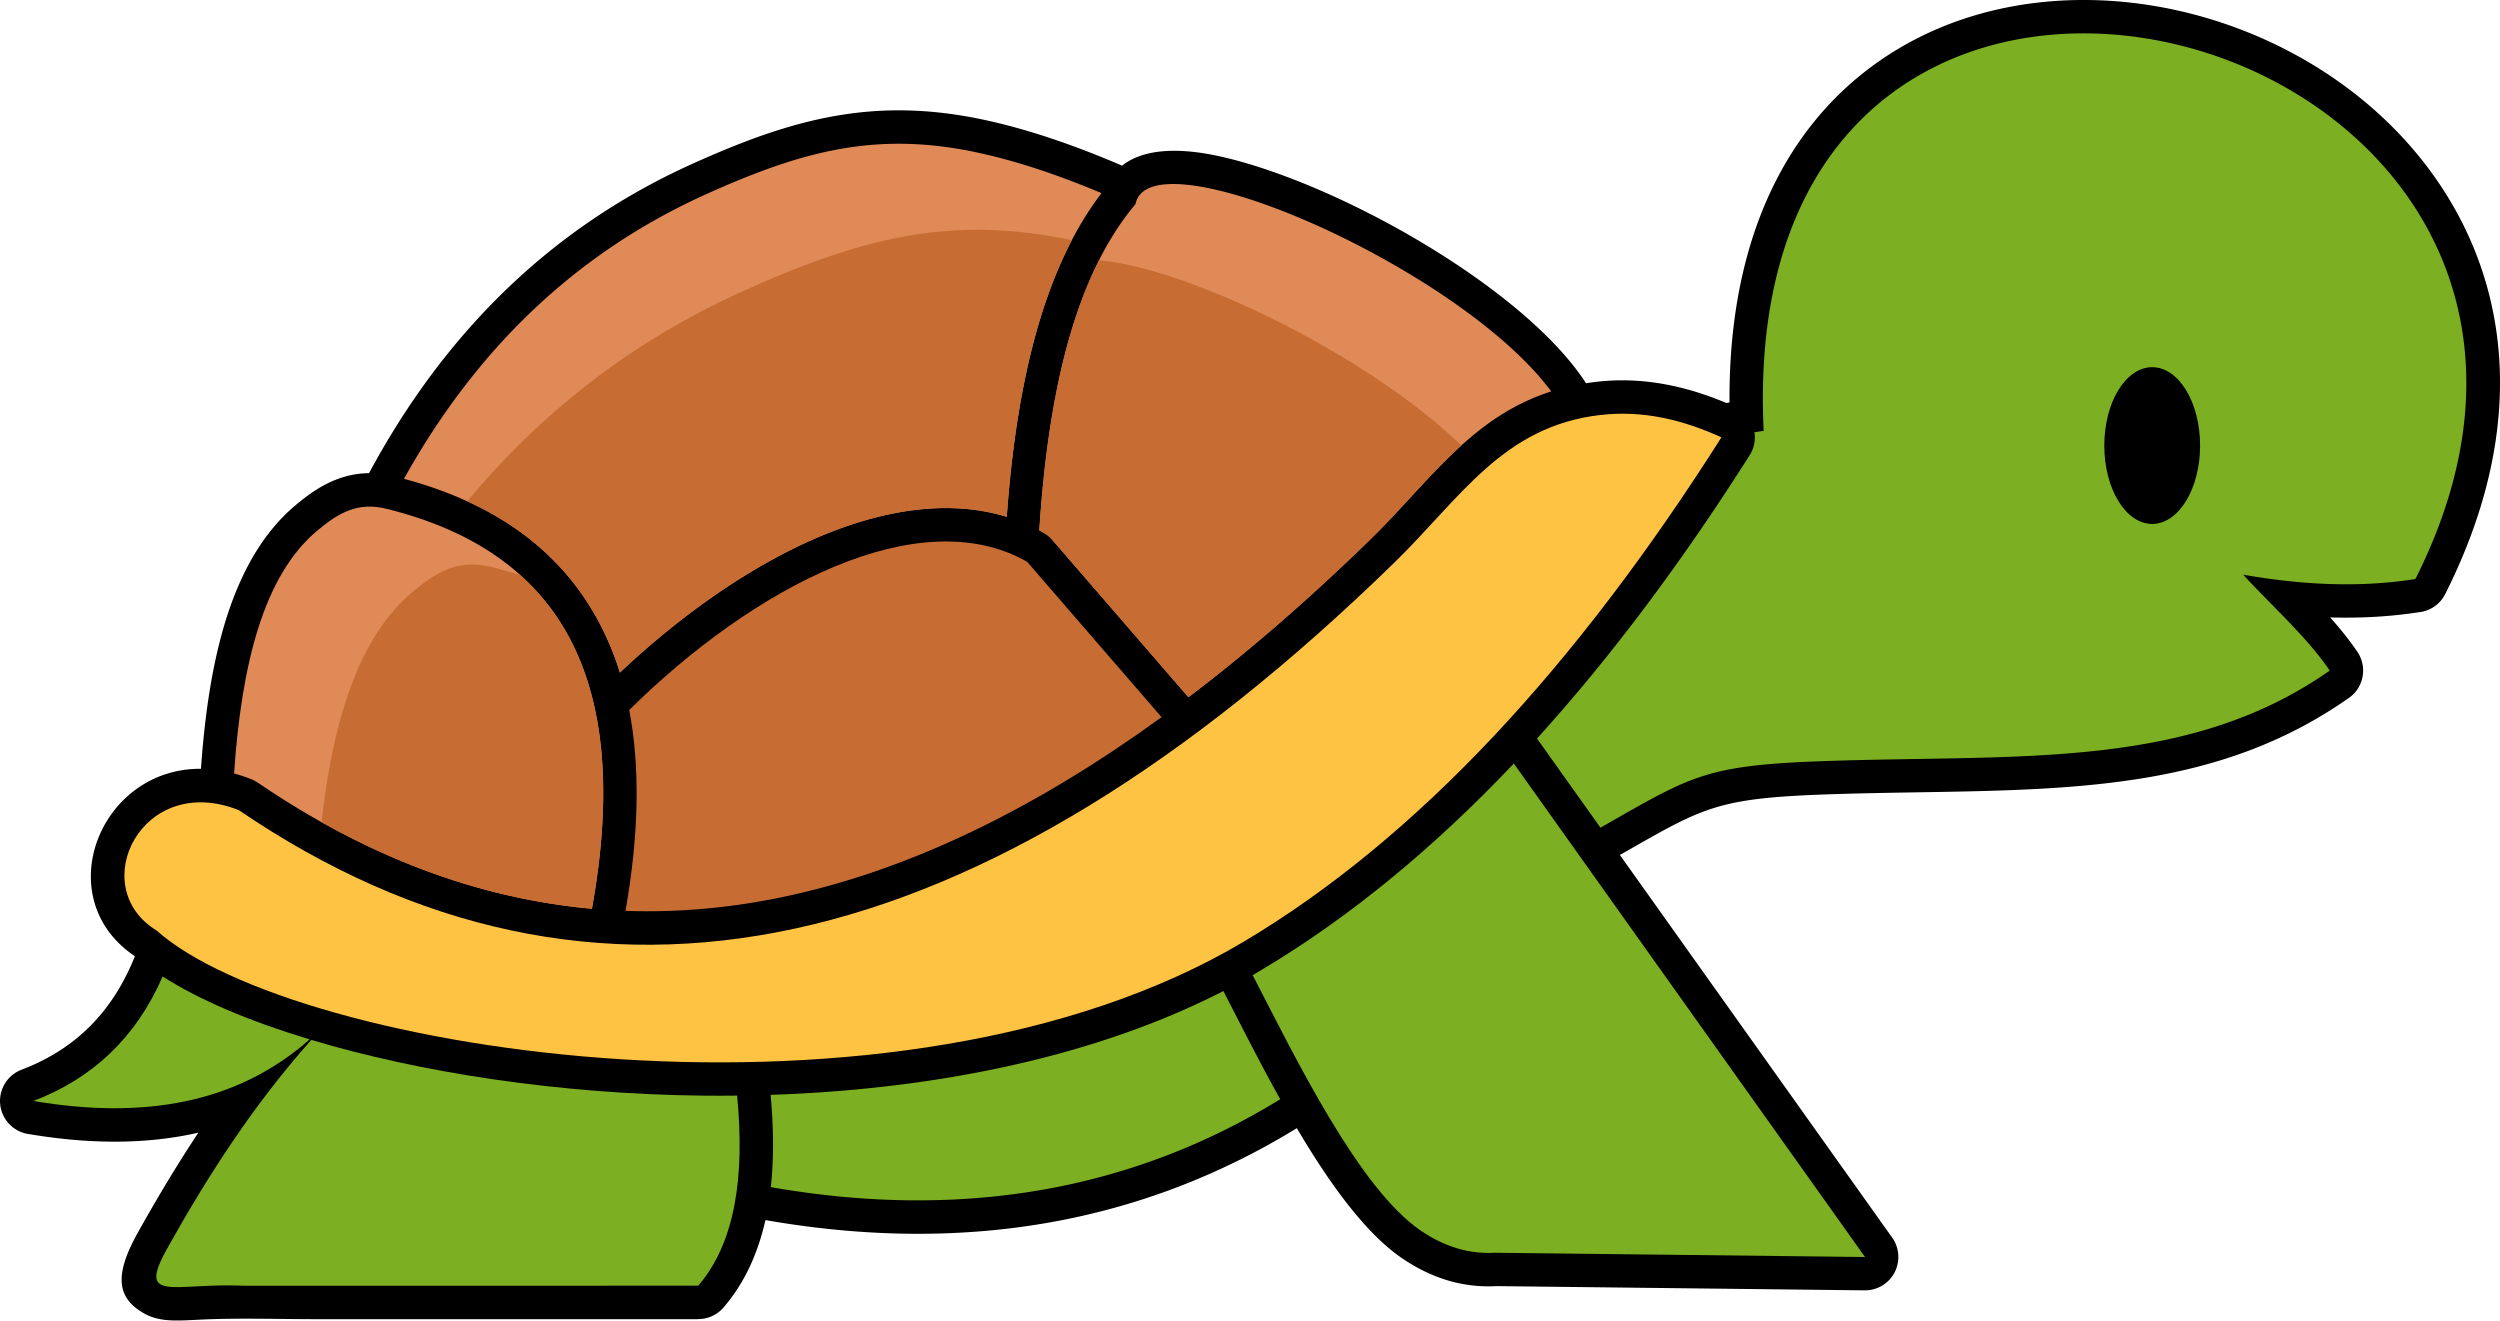
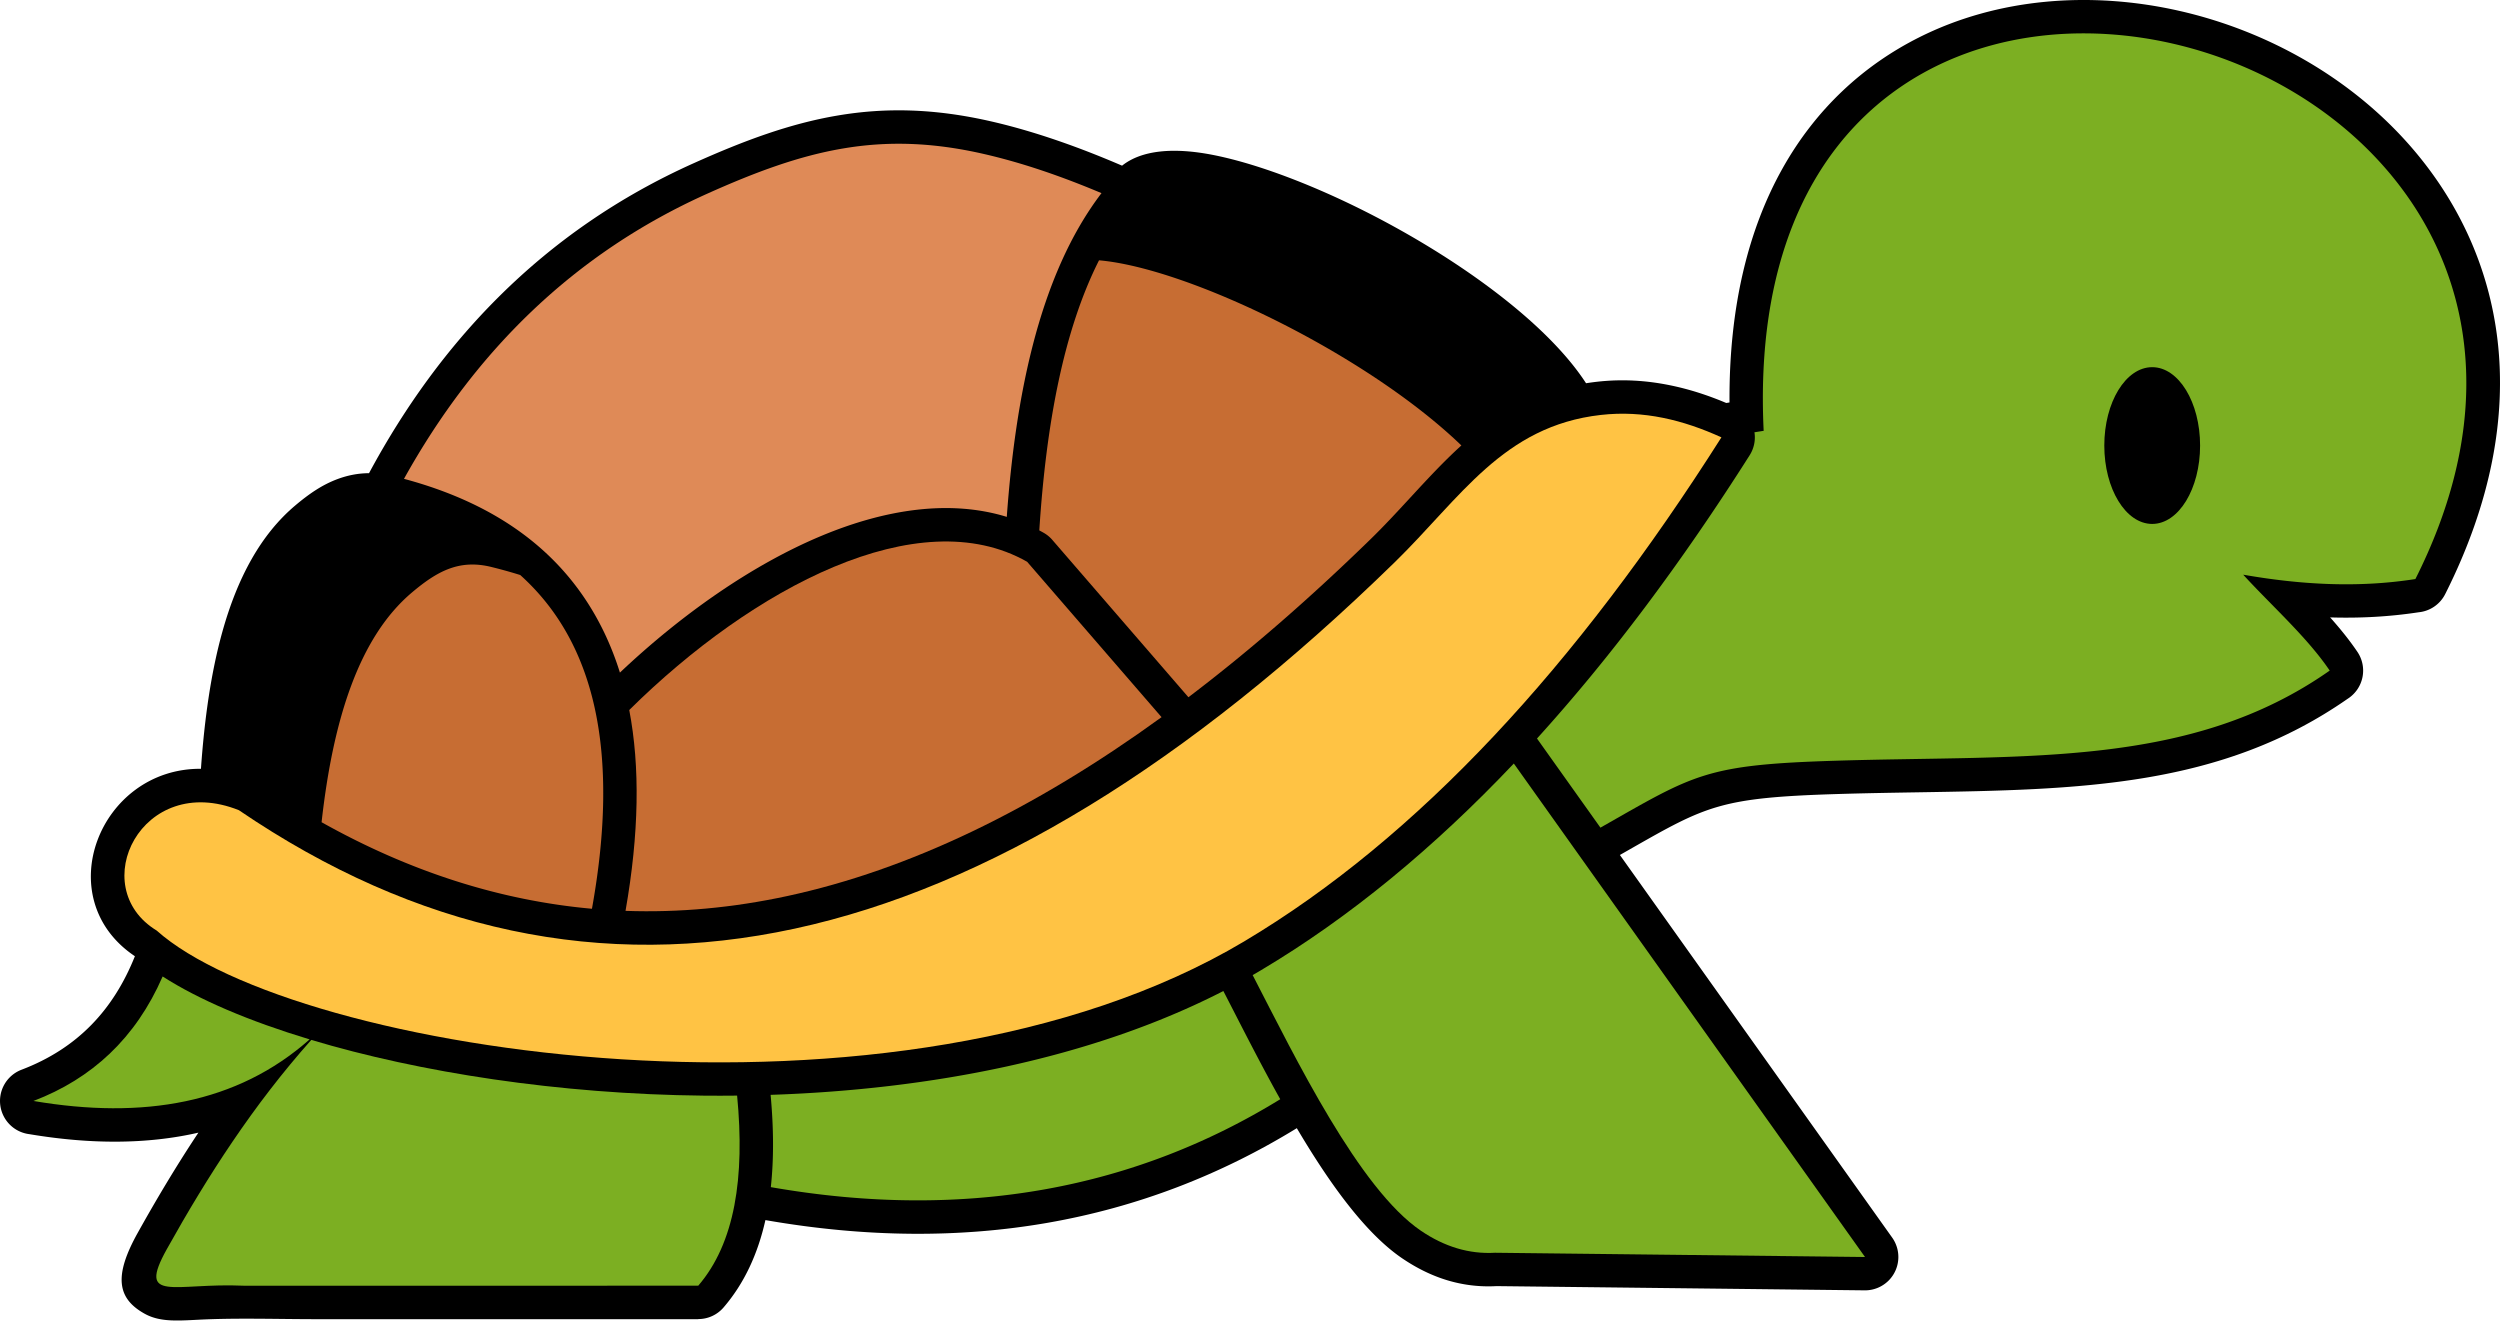
<svg xmlns="http://www.w3.org/2000/svg" shape-rendering="geometricPrecision" text-rendering="geometricPrecision" image-rendering="optimizeQuality" fill-rule="evenodd" clip-rule="evenodd" viewBox="0 0 512 270.439">
  <path fill-rule="nonzero" d="M353.536 82.531l.667-.106c-.255-39.451 16.267-63.4 38.755-74.732 16.176-8.151 35.348-9.582 53.486-5.44 18.003 4.112 35.105 13.758 47.308 27.796 18.904 21.746 26.112 53.711 7.025 91.618a6.831 6.831 0 01-5.434 3.726c-6.069.926-12.111 1.232-18.13 1.053 2.039 2.288 3.948 4.634 5.587 7.061a6.847 6.847 0 01-1.847 9.505l-.168.11c-26.023 18.126-55.001 18.604-88.076 19.146-5.276.087-10.662.175-16.343.348-23.992.728-26.848 2.357-42.617 11.347l-1.996 1.138 55.773 78.371a6.873 6.873 0 011.258 4.017 6.827 6.827 0 01-6.881 6.774l-75.418-.867a29.098 29.098 0 01-10.039-1.185c-3.164-.949-6.248-2.456-9.249-4.488-7.612-5.155-14.989-15.476-21.609-26.674-15.573 9.554-32.561 16.159-51.035 19.381-17.863 3.115-37.106 3.06-57.796-.555-1.566 6.975-4.36 13-8.587 17.909a6.816 6.816 0 01-5.168 2.362v.022H64.805c-7.93 0-16.463-.291-24.302.118-4.593.24-7.917.414-10.895-1.245-5.642-3.145-6.312-7.751-1.397-16.565 3.861-6.925 7.952-13.784 12.423-20.511-10.585 2.427-22.172 2.396-34.59.315a6.848 6.848 0 01-1.631-13.2c11.526-4.396 18.849-12.326 23.214-23.246-17.719-11.865-7.27-38.53 13.528-38.386.725-10.35 2.086-19.808 4.374-28.017 3.07-11.023 7.832-19.915 14.938-25.909 2.786-2.351 5.501-4.235 8.662-5.409 2.062-.766 4.182-1.193 6.446-1.205 7.33-13.626 16.098-25.671 26.436-35.982 11.392-11.363 24.674-20.593 40.019-27.483 10.445-4.691 19.777-8.13 29.458-9.774 9.881-1.679 19.933-1.469 31.571 1.207 5.199 1.195 10.458 2.794 15.76 4.7 3.68 1.324 7.34 2.785 10.981 4.352 4.052-3.23 10.628-3.761 18.563-2.209 6.7 1.31 14.855 4.085 23.33 7.838 20.587 9.118 43.715 24.414 53.13 38.93a55.272 55.272 0 012.284-.309c5.095-.575 10.02-.267 14.811.703 4.045.817 7.899 2.078 11.618 3.65z" />
  <path fill="#7CAF22" d="M359.312 88.53l1.887-.298c-6.63-136.99 190.722-83.341 133.473 30.356-11.755 1.845-23.511 1.167-35.265-.893 5.736 6.282 13.095 12.799 17.717 19.641-28.468 19.982-61.956 17.267-100.945 18.452-26.983.819-29.05 2.711-48.41 13.715l-12.992-18.255c15.185-16.734 29.685-36.15 43.55-58.012a6.816 6.816 0 00.985-4.706zM262.192 225.122c-29.301 18.022-63.879 25.081-104.327 18.005.632-5.786.585-12.113-.043-18.9 32.436-1.085 65.549-7.323 92.724-21.264.669 1.295 1.359 2.641 2.071 4.029 2.877 5.611 6.099 11.889 9.575 18.13z" />
  <path fill="#DF8A57" d="M82.736 98.066c14.647-26.341 34.979-46.214 62.079-58.384 19.9-8.938 35.321-13.058 56.718-8.138 8.018 1.842 16.034 4.631 24.053 8.012-6.393 8.388-10.956 18.996-14.114 31.312-2.697 10.521-4.367 22.296-5.283 34.987-11.552-3.557-24.722-1.645-38.01 3.909-14.165 5.923-28.62 16.073-41.221 27.984a60.768 60.768 0 00-3.127-8.023c-7.629-16.029-21.475-26.397-41.095-31.659z" />
-   <path fill="#C76D33" d="M95.71 102.677c15.299-18.441 34.031-32.977 56.621-43.122 23.646-10.621 42.108-15.661 67.178-10.361-3.347 6.413-5.988 13.684-8.037 21.674-2.697 10.521-4.367 22.296-5.283 34.987-11.552-3.557-24.722-1.645-38.01 3.909-14.165 5.923-28.62 16.073-41.221 27.984a60.768 60.768 0 00-3.127-8.023c-5.821-12.229-15.26-21.161-28.121-27.048z" />
-   <path fill="#DF8A57" d="M212.849 108.625c1.832-28.48 7.356-52.124 19.702-66.826 2.97-14.768 66.473 13.069 85.137 38.364-12.468 3.99-20.364 12.546-28.888 21.783-2.606 2.824-5.279 5.72-8.004 8.378-12.62 12.304-25.088 23.128-37.406 32.47l-27.746-32.073a6.797 6.797 0 00-1.916-1.613 34.169 34.169 0 00-.879-.483z" />
  <path fill="#C76D33" d="M212.849 108.625c1.411-21.931 5.011-40.992 12.23-55.313 18.296 1.585 54.873 19.297 74.212 37.916-3.629 3.282-7.008 6.944-10.491 10.718-2.606 2.824-5.279 5.72-8.004 8.378-12.62 12.304-25.088 23.128-37.406 32.47l-27.746-32.073a6.797 6.797 0 00-1.916-1.613l-.014-.008-.013-.008-.014-.008-.013-.008-.014-.007-.014-.008-.233-.13-.014-.007-.054-.03-.014-.008-.014-.008-.028-.015-.013-.008-.014-.007-.014-.007-.014-.008-.014-.008-.013-.007-.014-.008-.013-.007-.208-.112-.013-.007-.013-.007-.014-.008-.014-.007-.014-.008-.014-.007-.013-.007-.014-.007-.014-.008z" />
  <path fill="#7CAF22" d="M33.308 199.981c-5.504 12.642-14.491 20.931-26.458 25.498 22.457 3.822 41.722.536 56.561-12.611-12.406-3.743-22.756-8.161-30.103-12.887zm117.652 24.401c1.621 16.758-.467 30.232-7.958 38.93H49.86c-14.159-.637-21.895 3.633-15.678-7.516 8.339-14.953 17.7-29.495 29.571-42.824 22.103 6.628 50.664 11.117 80.376 11.416 2.27.022 4.547.019 6.831-.006zM256.544 199.7c8.813 17.067 21.816 43.795 34.482 52.373 4.785 3.24 9.826 4.802 15.157 4.491l75.773.871-71.925-101.068c-16.428 17.336-33.651 31.536-51.736 42.31-.58.345-1.164.686-1.751 1.023z" />
  <ellipse cx="440.77" cy="91.249" rx="9.809" ry="16.052" />
  <path fill="#C76D33" d="M128.87 145.41c25.304-25.039 59.265-43.004 81.484-30.358l27.532 31.825c-26.221 19.013-51.749 31.245-76.572 36.617-11.19 2.421-22.258 3.44-33.206 3.052 2.775-15.819 2.994-29.49.762-41.136z" />
-   <path fill="#DF8A57" d="M121.23 186.115c8.494-47.156-6.586-73.202-42.178-81.936-5.717-1.402-9.666.769-14.167 4.564-10.828 9.135-15.414 27.086-16.946 49.659 1.155.313 2.331.7 3.528 1.179.47.188.908.424 1.31.698 22.253 15.143 45.074 23.733 68.453 25.836z" />
  <path fill="#C76D33" d="M121.231 186.115c5.81-32.258.586-54.635-14.686-68.351a99.46 99.46 0 00-5.959-1.658c-6.54-1.603-11.056.88-16.203 5.221-10.786 9.096-16.156 25.842-18.522 47.064 18.092 10.135 36.55 16.032 55.37 17.724z" />
  <path fill="#FFC344" d="M32.087 190.578c-14.67-8.921-3.078-32.613 16.835-24.651 72.872 49.593 151.815 32.003 236.64-50.703 13.59-13.251 22.236-27.977 42.294-30.245 8.792-.993 16.908 1.051 24.692 4.591-29.673 46.767-62.072 81.982-97.761 103.243-70.994 42.291-194.647 22.807-222.7-2.235z" />
</svg>